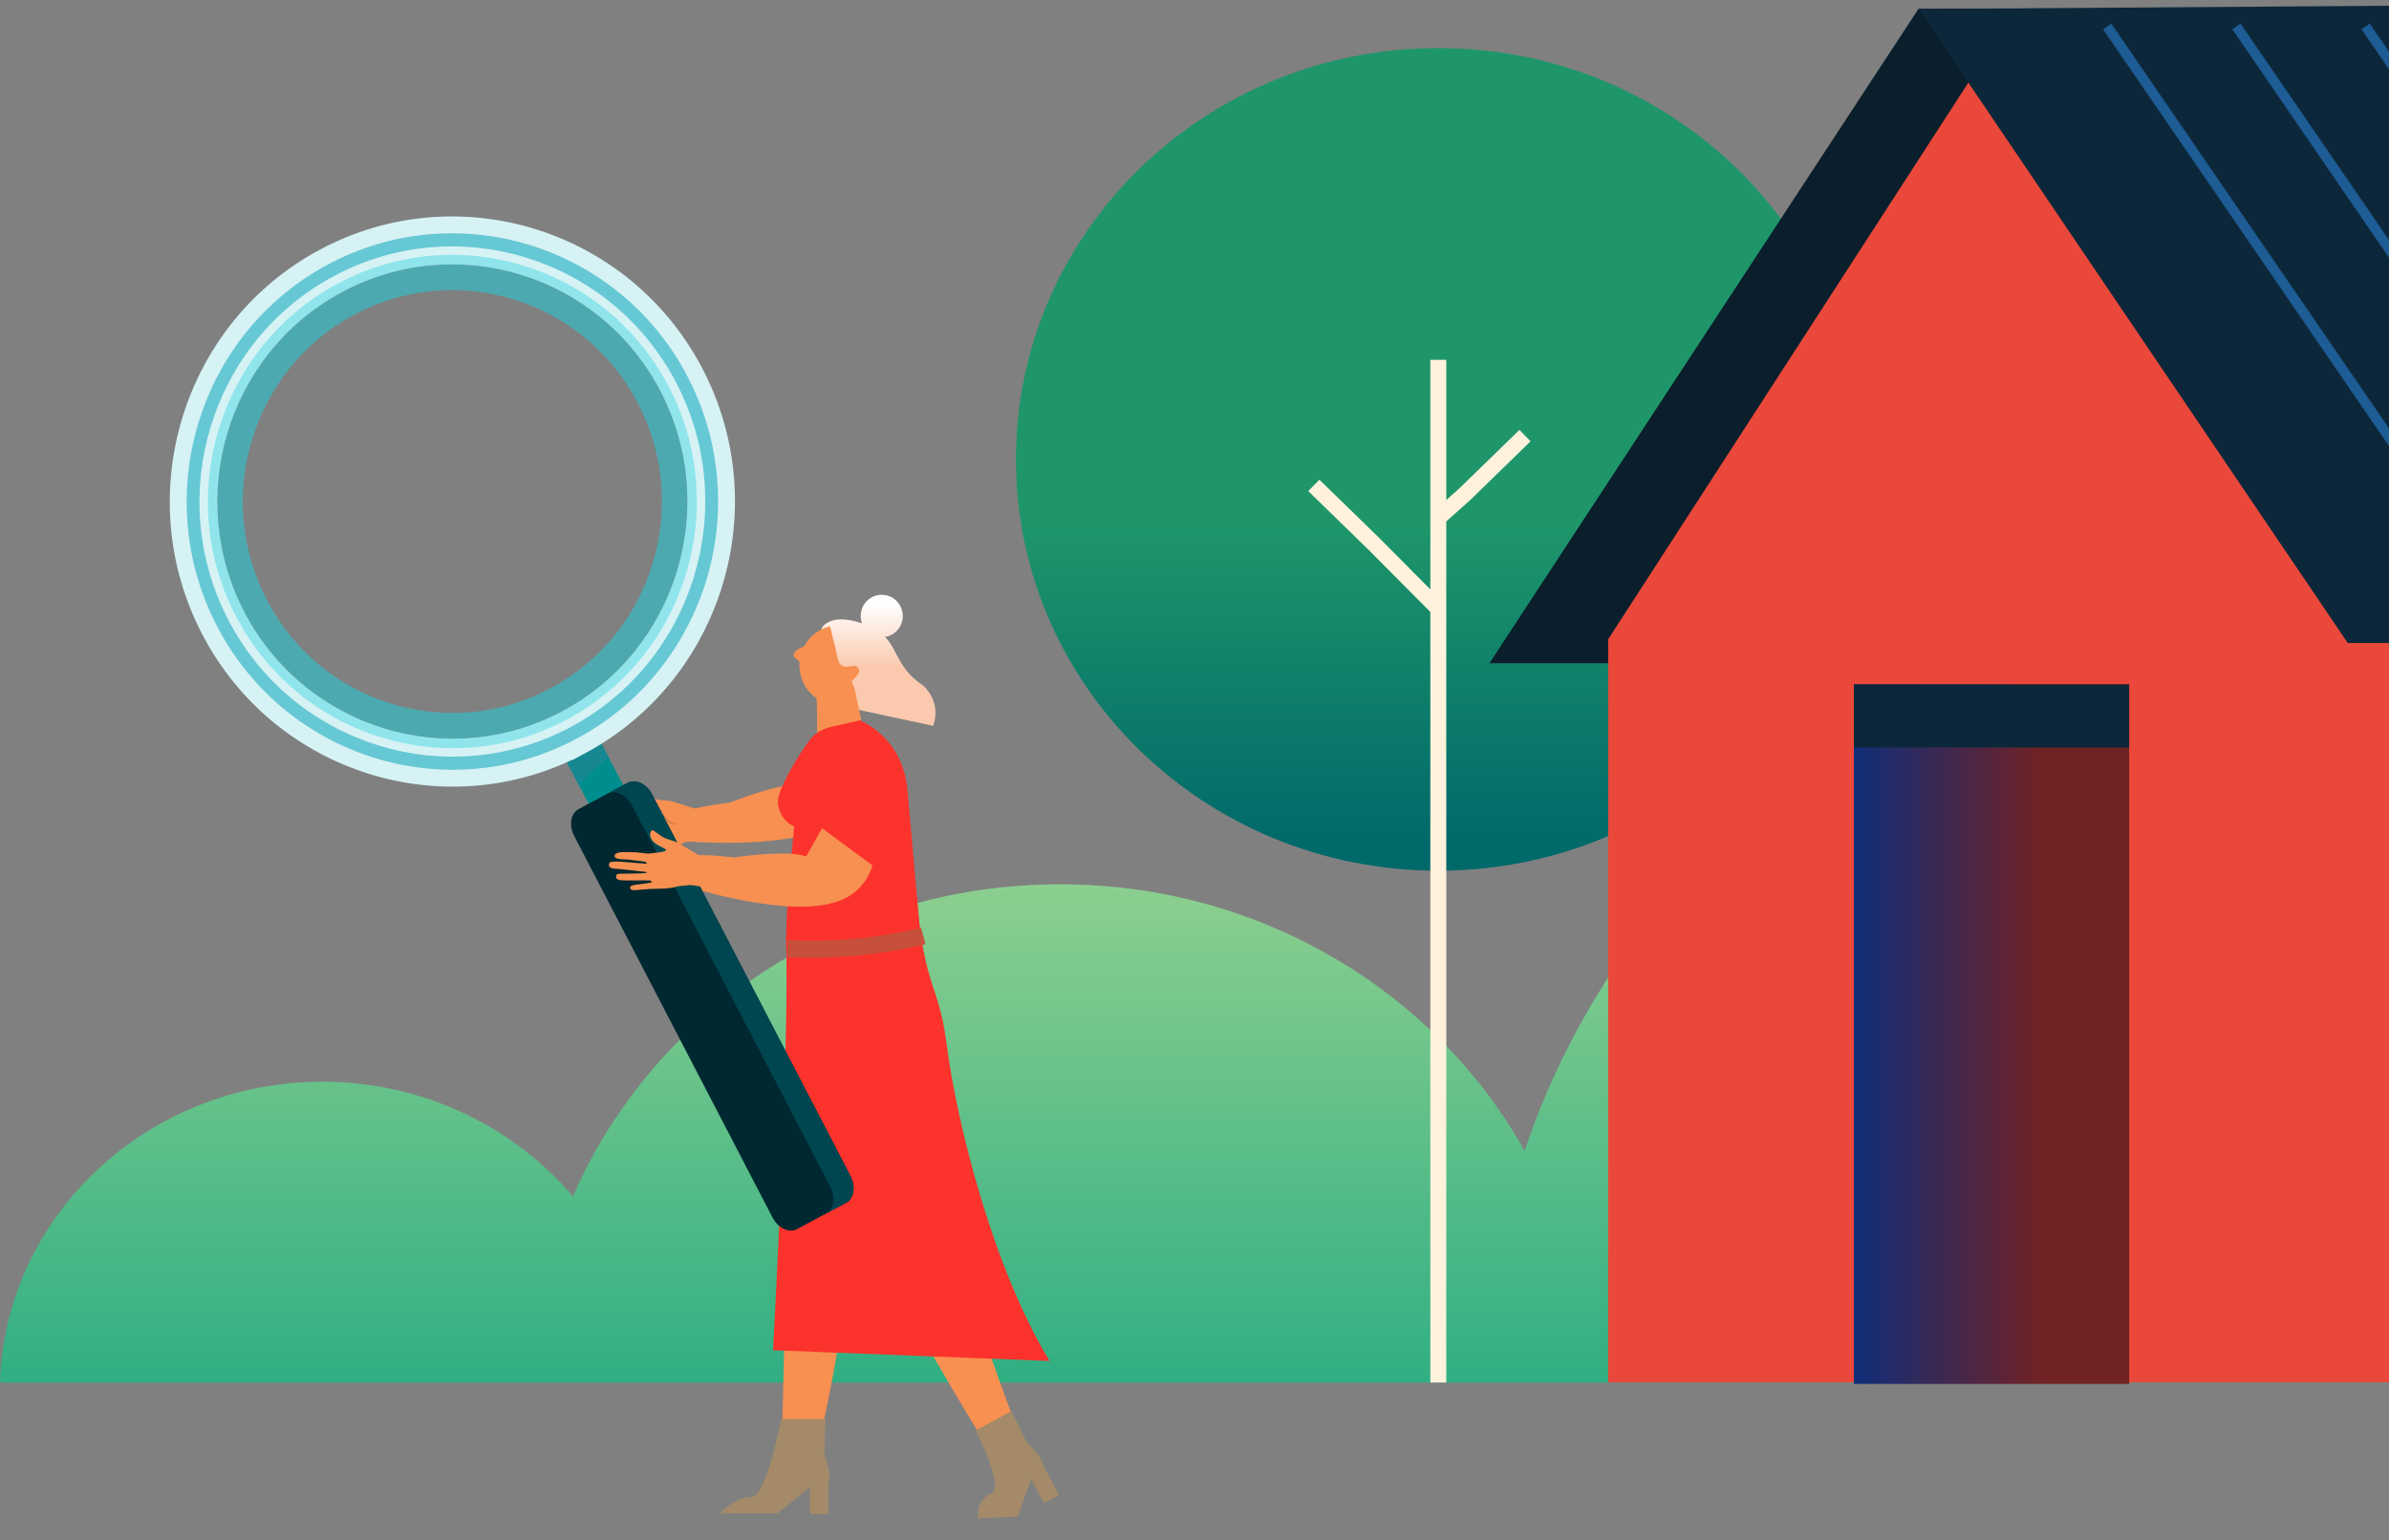
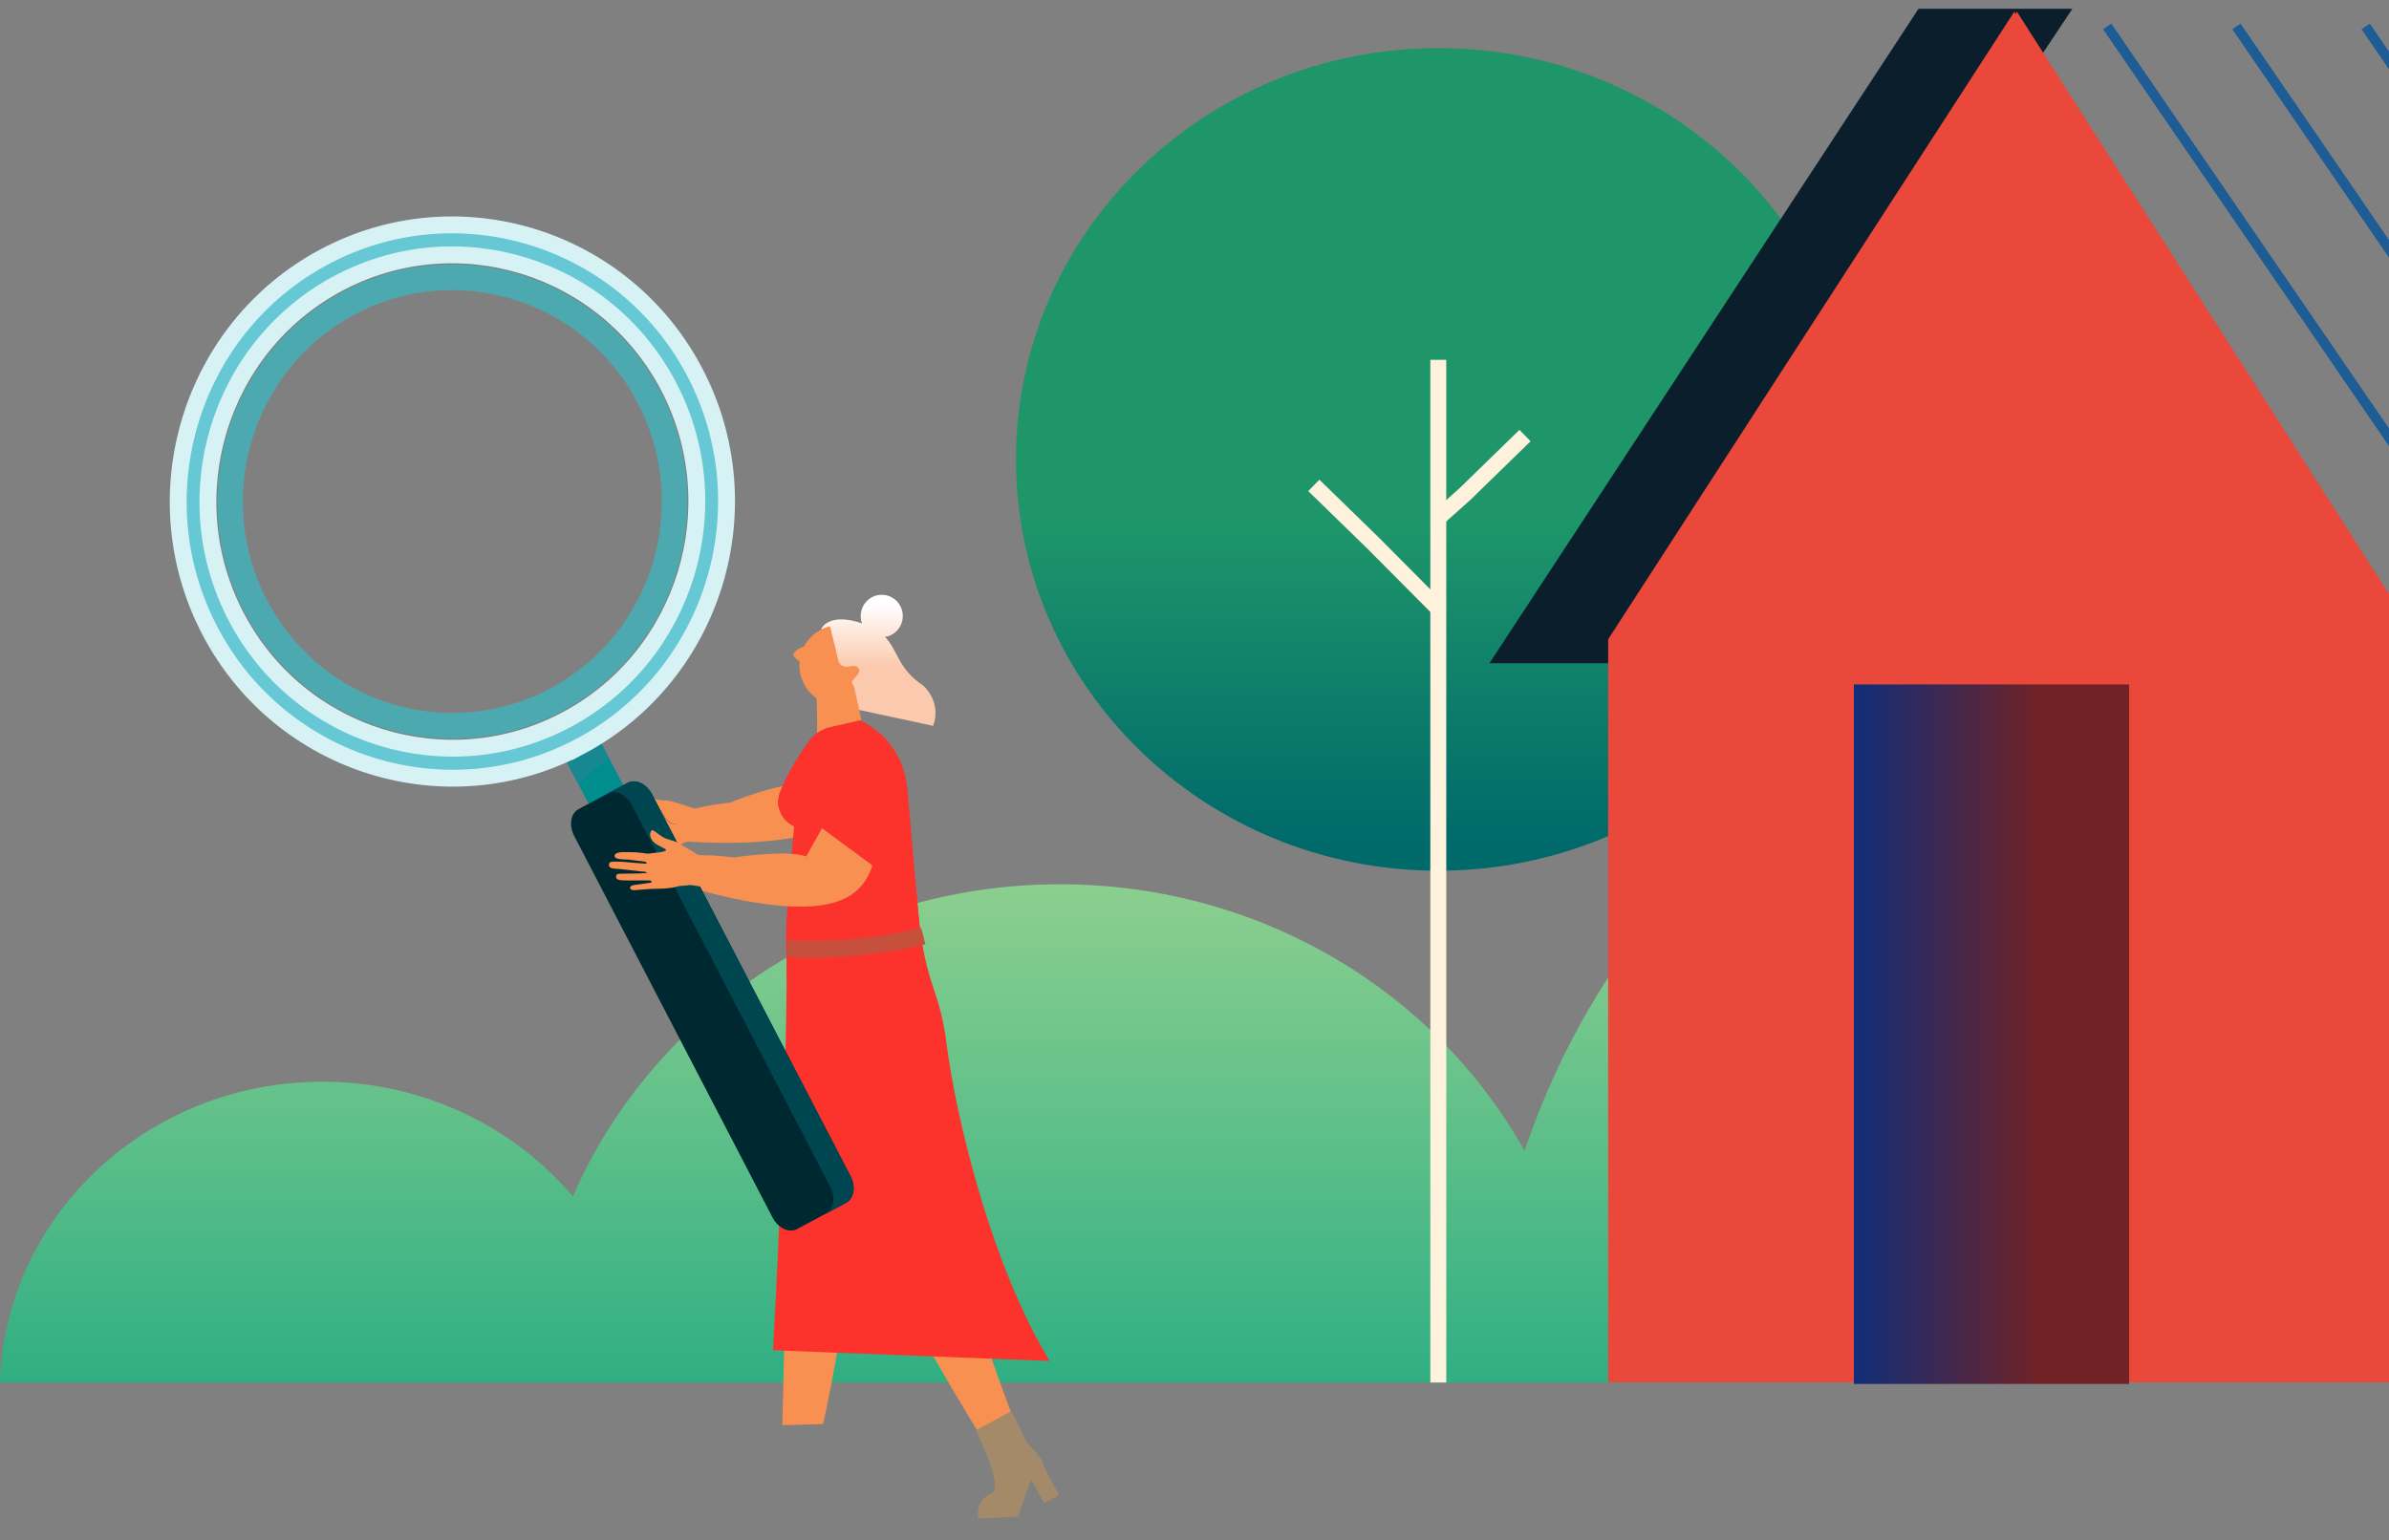
<svg xmlns="http://www.w3.org/2000/svg" width="169" height="109" viewBox="0 0 169 109" fill="none">
  <rect x="0" y="0" width="169" height="109" fill="#808080" stroke="none" />
  <g clip-path="url(#clip0_1043_46675)">
    <path d="M230.122 76.493C225.298 76.493 220.841 77.905 217.171 80.377C209.359 58.638 187.914 43.002 162.695 43.002C137.056 43.002 115.297 59.142 107.852 81.436C101.56 70.188 89.186 62.572 74.977 62.572C59.457 62.572 46.14 71.701 40.529 84.664C36.335 79.721 29.938 76.543 22.808 76.543C10.434 76.543 0.367 86.026 -1.52588e-05 97.828H247.005C246.585 85.925 242.496 76.493 230.122 76.493Z" fill="url(#paint0_linear_1043_46675)" />
    <path d="M101.747 61.611C85.246 61.611 71.869 48.581 71.869 32.507C71.869 16.434 85.246 3.404 101.747 3.404C118.248 3.404 131.625 16.434 131.625 32.507C131.625 48.581 118.248 61.611 101.747 61.611Z" fill="url(#paint1_linear_1043_46675)" />
    <path d="M101.747 25.461V97.828" stroke="#FFF2DC" stroke-width="1.127" stroke-miterlimit="10" />
    <path d="M92.941 34.346L97.187 38.481L101.905 43.23" stroke="#FFF2DC" stroke-width="1.127" stroke-miterlimit="10" />
    <path d="M107.88 30.822L103.634 34.958L101.747 36.643" stroke="#FFF2DC" stroke-width="1.127" stroke-miterlimit="10" />
    <path d="M135.716 0.624L105.362 46.934H115.785L146.6 0.624L135.716 0.624Z" fill="#0A1E2B" />
    <path d="M171.037 97.812H113.762V45.234L142.491 0.827L171.037 45.234V97.812Z" fill="#E9483A" />
    <path d="M171.037 97.812H114.144V45.234L142.681 0.827L171.037 45.234V97.812Z" fill="#E9483A" />
    <path d="M150.617 48.43H131.144V97.928H150.617V48.43Z" fill="url(#paint2_linear_1043_46675)" />
-     <path d="M150.617 52.896H131.144V48.43H150.617V52.896Z" fill="#0D273A" />
-     <path d="M219.14 0.064L249.694 45.501H166.081L135.718 0.636L219.14 0.064Z" fill="#0D273A" />
    <path d="M149.064 1.87L178.138 44.262" stroke="#1D5C94" stroke-width="0.707" stroke-miterlimit="10" />
    <path d="M158.207 1.87L187.281 44.262" stroke="#1D5C94" stroke-width="0.707" stroke-miterlimit="10" />
    <path d="M167.349 1.87L196.423 44.262" stroke="#1D5C94" stroke-width="0.707" stroke-miterlimit="10" />
    <path d="M58.018 70.106C58.018 70.106 58.371 82.078 62.244 89.224C66.118 96.371 69.234 101.381 69.234 101.381L71.859 100.844C71.859 100.844 68.553 92.144 67.731 88.378C67.017 85.108 65.678 79.169 65.766 77.29C65.854 75.412 65.839 70.067 65.017 69.477" fill="url(#paint3_linear_1043_46675)" />
    <path d="M55.728 68.719C55.728 68.719 55.355 82.514 55.554 84.263C55.753 86.012 55.339 100.844 55.339 100.844L58.226 100.772C58.226 100.772 60.407 91.183 60.034 86.309C59.66 81.436 62.822 73.401 61.303 70.462" fill="url(#paint4_linear_1043_46675)" />
    <path d="M55.62 66.232C55.62 66.232 64.648 60.555 64.82 62.989C65.314 69.976 66.396 69.476 66.947 73.77C67.671 79.406 70.222 89.68 74.25 96.304L54.686 95.542C54.686 95.542 55.842 74.666 55.619 66.232H55.62Z" fill="url(#paint5_linear_1043_46675)" />
    <path d="M50.349 57.163C49.628 57.415 50.204 57.648 49.906 57.487C49.608 57.326 47.623 56.729 47.441 56.677C47.258 56.628 46.734 56.661 46.38 56.545C46.024 56.43 45.67 56.225 45.572 56.252C45.434 56.333 45.382 56.79 45.911 57.079C46.233 57.257 46.827 57.305 46.84 57.396C46.86 57.547 45.972 57.816 45.645 57.943C45.483 57.968 45.151 57.987 44.837 58.04C44.554 58.085 44.291 58.165 44.112 58.199C43.609 58.297 43.361 58.446 43.385 58.62C43.401 58.733 43.474 58.825 43.903 58.766C43.989 58.753 44.276 58.689 44.388 58.675C44.832 58.616 45.392 58.574 45.531 58.544C45.643 58.521 45.752 58.644 45.728 58.654C45.66 58.677 44.287 58.881 44.187 58.896C43.719 58.965 43.357 59.057 43.23 59.121C43.08 59.197 43.104 59.502 43.343 59.535C43.493 59.542 43.753 59.504 43.907 59.469C44.063 59.437 45.246 59.314 45.494 59.273C45.74 59.233 45.779 59.205 45.892 59.282C45.673 59.369 45.218 59.481 45.01 59.538C44.562 59.659 44.31 59.718 44.065 59.777C43.895 59.819 43.799 59.87 43.822 60.023C43.847 60.174 43.955 60.236 44.166 60.217C44.38 60.199 45.062 60.031 45.444 59.937C45.647 59.886 46.126 59.76 46.228 59.753C46.329 59.742 46.382 59.829 46.361 59.856C46.34 59.885 45.851 60.077 45.581 60.177C45.204 60.318 44.979 60.391 44.966 60.533C44.955 60.675 45.105 60.734 45.338 60.668C45.451 60.637 45.974 60.453 46.352 60.34C46.667 60.247 46.962 60.187 47.352 60.069C47.643 59.98 47.925 59.877 48.171 59.736C48.416 59.594 48.82 59.523 48.948 59.443C49.076 59.362 50.194 59.327 50.416 59.301C50.639 59.276 50.609 59.044 50.609 59.044L50.354 57.16L50.349 57.163Z" fill="url(#paint6_linear_1043_46675)" />
    <path d="M46.839 57.397C46.839 57.397 46.839 57.397 46.842 57.4C46.842 57.402 46.847 57.407 46.849 57.412C46.874 57.461 46.916 57.658 47.041 57.856C47.181 58.077 47.364 58.213 47.596 58.286C47.739 58.327 47.824 58.333 47.957 58.335C47.828 58.325 47.739 58.317 47.6 58.273C47.373 58.196 47.193 58.063 47.055 57.847C46.92 57.633 46.882 57.465 46.849 57.412C46.849 57.407 46.844 57.402 46.843 57.401C46.841 57.398 46.84 57.398 46.84 57.398L46.839 57.397Z" fill="#002831" />
    <path d="M61.296 55.071L57.225 53.342L56.587 55.546C55.177 55.353 51.641 56.792 51.641 56.792C51.641 56.792 49.513 57.012 48.408 57.453C47.303 57.893 48.556 59.54 48.556 59.54C48.556 59.54 55.16 60.11 58.686 58.542C60.582 57.699 61.16 56.465 61.296 55.072V55.071Z" fill="url(#paint7_linear_1043_46675)" />
    <path d="M45.323 63.873L39.208 52.238L41.656 50.928L47.77 62.563L45.323 63.873Z" fill="#008D8E" />
    <path d="M43.053 53.587L41.656 50.928L39.207 52.238L40.913 55.487C41.617 54.842 42.328 54.206 43.052 53.586L43.053 53.587Z" fill="#178892" />
    <path d="M41.091 52.786C31.642 57.845 19.877 54.202 14.865 44.664C9.853 35.127 13.463 23.252 22.911 18.192C32.361 13.133 44.126 16.777 49.138 26.314C54.15 35.853 50.541 47.727 41.091 52.787V52.786ZM47.281 27.309C42.811 18.805 32.321 15.556 23.897 20.067C15.472 24.578 12.253 35.166 16.722 43.669C21.191 52.173 31.68 55.422 40.106 50.91C48.531 46.4 51.749 35.812 47.281 27.309Z" fill="#66C8D4" />
    <path d="M41.091 52.786C31.642 57.845 19.877 54.202 14.865 44.664C9.853 35.127 13.463 23.252 22.911 18.192C32.361 13.133 44.126 16.777 49.138 26.314C54.15 35.853 50.541 47.727 41.091 52.787V52.786ZM47.281 27.309C42.811 18.805 32.321 15.556 23.897 20.067C15.472 24.578 12.253 35.166 16.722 43.669C21.191 52.173 31.68 55.422 40.106 50.91C48.531 46.4 51.749 35.812 47.281 27.309Z" stroke="#D6F2F4" stroke-width="1.194" stroke-miterlimit="10" />
    <path d="M39.793 50.315C31.693 54.651 21.608 51.528 17.312 43.353C13.016 35.178 16.111 25 24.21 20.663C32.31 16.328 42.394 19.45 46.69 27.625C50.986 35.8 47.892 45.98 39.793 50.316V50.315ZM45.097 28.476C41.266 21.188 32.276 18.404 25.054 22.27C17.831 26.136 15.074 35.211 18.904 42.501C22.735 49.79 31.726 52.574 38.947 48.706C46.169 44.841 48.927 35.766 45.096 28.476H45.097Z" fill="#4DA9B0" />
-     <path d="M40.164 50.879C31.756 55.423 21.253 52.214 16.753 43.727C12.252 35.241 15.431 24.641 23.839 20.098C32.247 15.555 42.749 18.765 47.25 27.251C51.751 35.737 48.574 46.338 40.165 50.88L40.164 50.879ZM46.66 27.569C42.333 19.41 32.238 16.325 24.154 20.694C16.072 25.061 13.015 35.252 17.343 43.41C21.67 51.567 31.765 54.652 39.849 50.285C47.931 45.917 50.988 35.727 46.661 27.569H46.66Z" fill="#8FE5EB" />
    <path fill-rule="evenodd" clip-rule="evenodd" d="M57.641 48.319C57.832 48.562 57.805 52.089 57.805 52.089C57.805 52.089 61.115 51.566 61.022 51.366C60.564 50.38 60.447 48.638 60.447 48.638" fill="url(#paint8_linear_1043_46675)" />
    <path fill-rule="evenodd" clip-rule="evenodd" d="M56.133 46.294C56.244 45.919 56.908 45.739 56.908 45.739L57.303 46.117L57.105 46.619L56.906 47.119L56.483 46.743C56.483 46.743 56.072 46.495 56.133 46.294Z" fill="url(#paint9_linear_1043_46675)" />
    <path d="M58.794 56.403C58.975 57.439 58.287 58.427 57.261 58.608C56.234 58.79 55.255 58.097 55.075 57.061C54.895 56.025 55.581 55.037 56.608 54.854C57.636 54.672 58.614 55.365 58.794 56.403Z" fill="url(#paint10_linear_1043_46675)" />
    <path d="M55.684 69.382L65.501 70.577C65.501 70.577 64.531 59.812 64.197 55.925C63.863 52.037 60.72 50.931 60.72 50.931L60.564 50.518L58.091 51.691C57.705 51.875 57.399 52.178 57.146 52.545C56.858 52.95 54.776 55.925 55.079 57.088C55.19 57.511 55.613 57.663 56.123 57.685C56.136 58.24 56.171 58.598 56.171 58.598C56.171 58.598 55.619 64.102 55.619 65.981C55.619 68.13 55.683 69.382 55.683 69.382H55.684Z" fill="url(#paint11_linear_1043_46675)" />
    <path d="M61.719 61.235L58.15 58.609L57.029 60.606C55.7 60.092 51.933 60.672 51.933 60.672C51.933 60.672 49.81 60.394 48.634 60.568C47.458 60.741 48.304 62.634 48.304 62.634C48.304 62.634 54.602 64.717 58.39 64.009C60.427 63.627 61.27 62.561 61.72 61.236L61.719 61.235Z" fill="url(#paint12_linear_1043_46675)" />
    <path d="M60.98 44.111C60.98 44.111 60.975 44.102 60.973 44.096C60.977 44.103 60.985 44.108 60.989 44.114C60.989 44.114 60.989 44.114 60.99 44.114C60.985 44.107 60.978 44.102 60.973 44.095C60.884 43.841 60.858 43.561 60.919 43.277C61.09 42.466 61.881 41.947 62.685 42.12C63.489 42.292 64.003 43.092 63.831 43.904C63.717 44.445 63.326 44.856 62.84 45.017C62.731 45.008 62.622 44.99 62.513 44.969C62.622 44.99 62.732 45.008 62.84 45.017C62.764 45.043 62.683 45.05 62.602 45.063C63.545 46.041 63.508 47.315 65.297 48.503C65.297 48.503 66.637 49.608 66.012 51.361L58.676 49.784L58.112 44.47C58.112 44.47 58.641 43.308 60.98 44.109V44.111Z" fill="url(#paint13_linear_1043_46675)" />
    <path d="M60.248 48.242C60.365 48.069 60.526 47.936 60.649 47.769C60.749 47.631 60.832 47.479 60.743 47.321C60.653 47.154 60.486 47.094 60.295 47.13C60.212 47.145 60.128 47.151 60.047 47.166C59.64 47.241 59.391 47.079 59.283 46.67C59.172 46.25 59.105 45.82 58.984 45.402C58.897 45.102 58.834 44.795 58.764 44.491C58.742 44.392 58.717 44.341 58.674 44.319C57.83 44.537 57.098 45.142 56.752 46.02C56.176 47.481 56.881 49.137 58.327 49.72C59.099 50.03 59.925 49.97 60.616 49.628C60.494 49.246 60.382 48.865 60.244 48.489C60.213 48.405 60.213 48.325 60.247 48.243L60.248 48.242Z" fill="url(#paint14_linear_1043_46675)" />
    <path d="M60.248 48.242L60.445 48.688L60.934 50.947L58.064 51.601L57.967 48.873" fill="url(#paint15_linear_1043_46675)" />
-     <path d="M55.253 100.409H58.406L58.304 102.844C58.304 102.844 58.863 104.304 58.609 104.791V107.137H57.287V105.233L54.997 107.092H50.929C50.929 107.092 51.997 105.897 53.116 105.94C54.235 105.985 55.253 100.407 55.253 100.407V100.409Z" fill="#A48A68" />
    <path d="M69.023 101.214L71.555 99.845L72.632 102.072C72.632 102.072 73.776 103.138 73.803 103.687L74.92 105.791L73.858 106.365L72.952 104.658L72 107.319L69.192 107.45C69.192 107.45 68.944 106.199 70.145 105.65C71.074 105.226 69.022 101.214 69.022 101.214H69.023Z" fill="#A48A68" />
    <path d="M60.162 83.212C60.555 83.96 60.418 84.811 59.854 85.112L56.386 86.969C55.822 87.271 55.047 86.909 54.654 86.16L40.62 59.154C40.227 58.405 40.365 57.556 40.929 57.254L44.397 55.396C44.96 55.095 45.736 55.457 46.129 56.205L60.163 83.211L60.162 83.212Z" fill="#002831" />
    <path d="M44.397 55.397L42.97 56.162C43.532 55.86 44.308 56.222 44.701 56.969L58.734 83.976C59.127 84.723 58.99 85.574 58.426 85.876L59.853 85.111C60.417 84.81 60.556 83.959 60.161 83.211L46.127 56.205C45.735 55.457 44.958 55.096 44.395 55.396L44.397 55.397Z" fill="#004650" />
    <path d="M65.314 66.232C65.314 66.232 60.739 67.444 55.684 67.117" stroke="#C6503B" stroke-width="1.194" stroke-miterlimit="10" />
    <path d="M50.59 60.736C49.831 60.813 50.34 61.175 50.085 60.948C49.831 60.723 48.036 59.682 47.871 59.589C47.703 59.499 47.185 59.41 46.867 59.215C46.546 59.021 46.249 58.738 46.147 58.742C45.993 58.79 45.839 59.22 46.289 59.627C46.561 59.874 47.129 60.056 47.121 60.148C47.106 60.3 46.181 60.357 45.834 60.406C45.671 60.391 45.344 60.333 45.026 60.312C44.74 60.292 44.467 60.308 44.285 60.299C43.772 60.279 43.496 60.368 43.479 60.542C43.47 60.655 43.521 60.761 43.95 60.803C44.037 60.811 44.331 60.815 44.442 60.826C44.888 60.871 45.444 60.96 45.584 60.964C45.699 60.968 45.777 61.113 45.752 61.118C45.68 61.124 44.298 61.005 44.196 60.995C43.724 60.955 43.353 60.96 43.213 60.993C43.05 61.032 43.005 61.335 43.23 61.421C43.373 61.465 43.636 61.486 43.793 61.49C43.953 61.494 45.132 61.649 45.382 61.666C45.629 61.684 45.673 61.666 45.767 61.767C45.534 61.8 45.065 61.805 44.849 61.812C44.386 61.825 44.127 61.825 43.874 61.826C43.7 61.826 43.595 61.854 43.582 62.008C43.57 62.161 43.663 62.246 43.873 62.278C44.085 62.311 44.788 62.304 45.182 62.301C45.389 62.299 45.885 62.288 45.986 62.304C46.088 62.318 46.118 62.414 46.091 62.437C46.063 62.459 45.545 62.533 45.26 62.568C44.86 62.619 44.626 62.637 44.58 62.773C44.537 62.907 44.67 63 44.912 62.989C45.027 62.983 45.578 62.928 45.973 62.904C46.3 62.886 46.602 62.898 47.007 62.873C47.31 62.853 47.608 62.818 47.88 62.737C48.151 62.657 48.56 62.679 48.703 62.633C48.846 62.583 49.942 62.808 50.164 62.834C50.387 62.861 50.41 62.628 50.41 62.628L50.589 60.736H50.59Z" fill="url(#paint16_linear_1043_46675)" />
    <path d="M47.12 60.15C47.12 60.15 47.12 60.151 47.123 60.155C47.123 60.157 47.126 60.161 47.126 60.168C47.14 60.221 47.136 60.422 47.212 60.645C47.296 60.893 47.445 61.066 47.654 61.191C47.784 61.264 47.865 61.289 47.996 61.322C47.872 61.283 47.786 61.254 47.663 61.178C47.459 61.052 47.313 60.88 47.227 60.638C47.147 60.399 47.147 60.227 47.127 60.167C47.127 60.161 47.124 60.157 47.124 60.155C47.122 60.152 47.122 60.15 47.122 60.15H47.12Z" fill="url(#paint17_linear_1043_46675)" />
  </g>
  <defs>
    <linearGradient id="paint0_linear_1043_46675" x1="123.459" y1="42.995" x2="123.459" y2="97.752" gradientUnits="userSpaceOnUse">
      <stop offset="0.016" stop-color="#BDE095" />
      <stop offset="1" stop-color="#30AF83" />
    </linearGradient>
    <linearGradient id="paint1_linear_1043_46675" x1="101.811" y1="61.571" x2="101.811" y2="3.39" gradientUnits="userSpaceOnUse">
      <stop offset="0.031" stop-color="#00696A" />
      <stop offset="0.424" stop-color="#1E966A" />
    </linearGradient>
    <linearGradient id="paint2_linear_1043_46675" x1="150.58" y1="73.272" x2="131.025" y2="73.272" gradientUnits="userSpaceOnUse">
      <stop offset="0.052" stop-color="#712225" />
      <stop offset="0.314" stop-color="#712225" />
      <stop offset="1" stop-color="#0F2E7A" />
    </linearGradient>
    <linearGradient id="paint3_linear_1043_46675" x1="71.86" y1="85.429" x2="58.018" y2="85.429" gradientUnits="userSpaceOnUse">
      <stop offset="0.38" stop-color="#F79051" />
      <stop offset="0.68" stop-color="#F79051" />
    </linearGradient>
    <linearGradient id="paint4_linear_1043_46675" x1="61.719" y1="84.782" x2="55.339" y2="84.782" gradientUnits="userSpaceOnUse">
      <stop offset="0.38" stop-color="#F79051" />
      <stop offset="0.68" stop-color="#F79051" />
    </linearGradient>
    <linearGradient id="paint5_linear_1043_46675" x1="54.687" y1="79.343" x2="74.251" y2="79.343" gradientUnits="userSpaceOnUse">
      <stop offset="0.42" stop-color="#FC332C" />
      <stop offset="0.99" stop-color="#FC332C" />
    </linearGradient>
    <linearGradient id="paint6_linear_1043_46675" x1="50.607" y1="58.475" x2="43.134" y2="58.475" gradientUnits="userSpaceOnUse">
      <stop offset="0.38" stop-color="#F79051" />
      <stop offset="0.68" stop-color="#F79051" />
    </linearGradient>
    <linearGradient id="paint7_linear_1043_46675" x1="61.296" y1="56.491" x2="47.951" y2="56.491" gradientUnits="userSpaceOnUse">
      <stop offset="0.38" stop-color="#F79051" />
      <stop offset="0.68" stop-color="#F79051" />
    </linearGradient>
    <linearGradient id="paint8_linear_1043_46675" x1="61.023" y1="50.205" x2="57.641" y2="50.205" gradientUnits="userSpaceOnUse">
      <stop offset="0.38" stop-color="#F79051" />
      <stop offset="0.68" stop-color="#F79051" />
    </linearGradient>
    <linearGradient id="paint9_linear_1043_46675" x1="57.303" y1="46.43" x2="56.126" y2="46.43" gradientUnits="userSpaceOnUse">
      <stop offset="0.38" stop-color="#F79051" />
      <stop offset="0.68" stop-color="#F79051" />
    </linearGradient>
    <linearGradient id="paint10_linear_1043_46675" x1="58.823" y1="56.732" x2="55.046" y2="56.732" gradientUnits="userSpaceOnUse">
      <stop offset="0.42" stop-color="#FC332C" />
      <stop offset="0.99" stop-color="#FC332C" />
    </linearGradient>
    <linearGradient id="paint11_linear_1043_46675" x1="60.276" y1="70.577" x2="60.276" y2="50.518" gradientUnits="userSpaceOnUse">
      <stop offset="0.42" stop-color="#FC332C" />
      <stop offset="0.99" stop-color="#FC332C" />
    </linearGradient>
    <linearGradient id="paint12_linear_1043_46675" x1="61.719" y1="61.381" x2="48.01" y2="61.381" gradientUnits="userSpaceOnUse">
      <stop offset="0.38" stop-color="#F79051" />
      <stop offset="0.68" stop-color="#F79051" />
    </linearGradient>
    <linearGradient id="paint13_linear_1043_46675" x1="62.145" y1="42.089" x2="62.145" y2="51.363" gradientUnits="userSpaceOnUse">
      <stop offset="0.07" stop-color="white" />
      <stop offset="0.55" stop-color="#FBCAAE" />
    </linearGradient>
    <linearGradient id="paint14_linear_1043_46675" x1="60.781" y1="47.12" x2="56.551" y2="47.12" gradientUnits="userSpaceOnUse">
      <stop offset="0.38" stop-color="#F79051" />
      <stop offset="0.68" stop-color="#F79051" />
    </linearGradient>
    <linearGradient id="paint15_linear_1043_46675" x1="60.934" y1="49.921" x2="57.967" y2="49.921" gradientUnits="userSpaceOnUse">
      <stop offset="0.38" stop-color="#F79051" />
      <stop offset="0.68" stop-color="#F79051" />
    </linearGradient>
    <linearGradient id="paint16_linear_1043_46675" x1="50.59" y1="60.866" x2="43.075" y2="60.866" gradientUnits="userSpaceOnUse">
      <stop offset="0.38" stop-color="#F79051" />
      <stop offset="0.68" stop-color="#F79051" />
    </linearGradient>
    <linearGradient id="paint17_linear_1043_46675" x1="47.996" y1="60.736" x2="47.12" y2="60.736" gradientUnits="userSpaceOnUse">
      <stop offset="0.38" stop-color="#F79051" />
      <stop offset="0.68" stop-color="#F79051" />
    </linearGradient>
    <clipPath id="clip0_1043_46675">
      <rect width="169" height="109" fill="white" />
    </clipPath>
  </defs>
</svg>